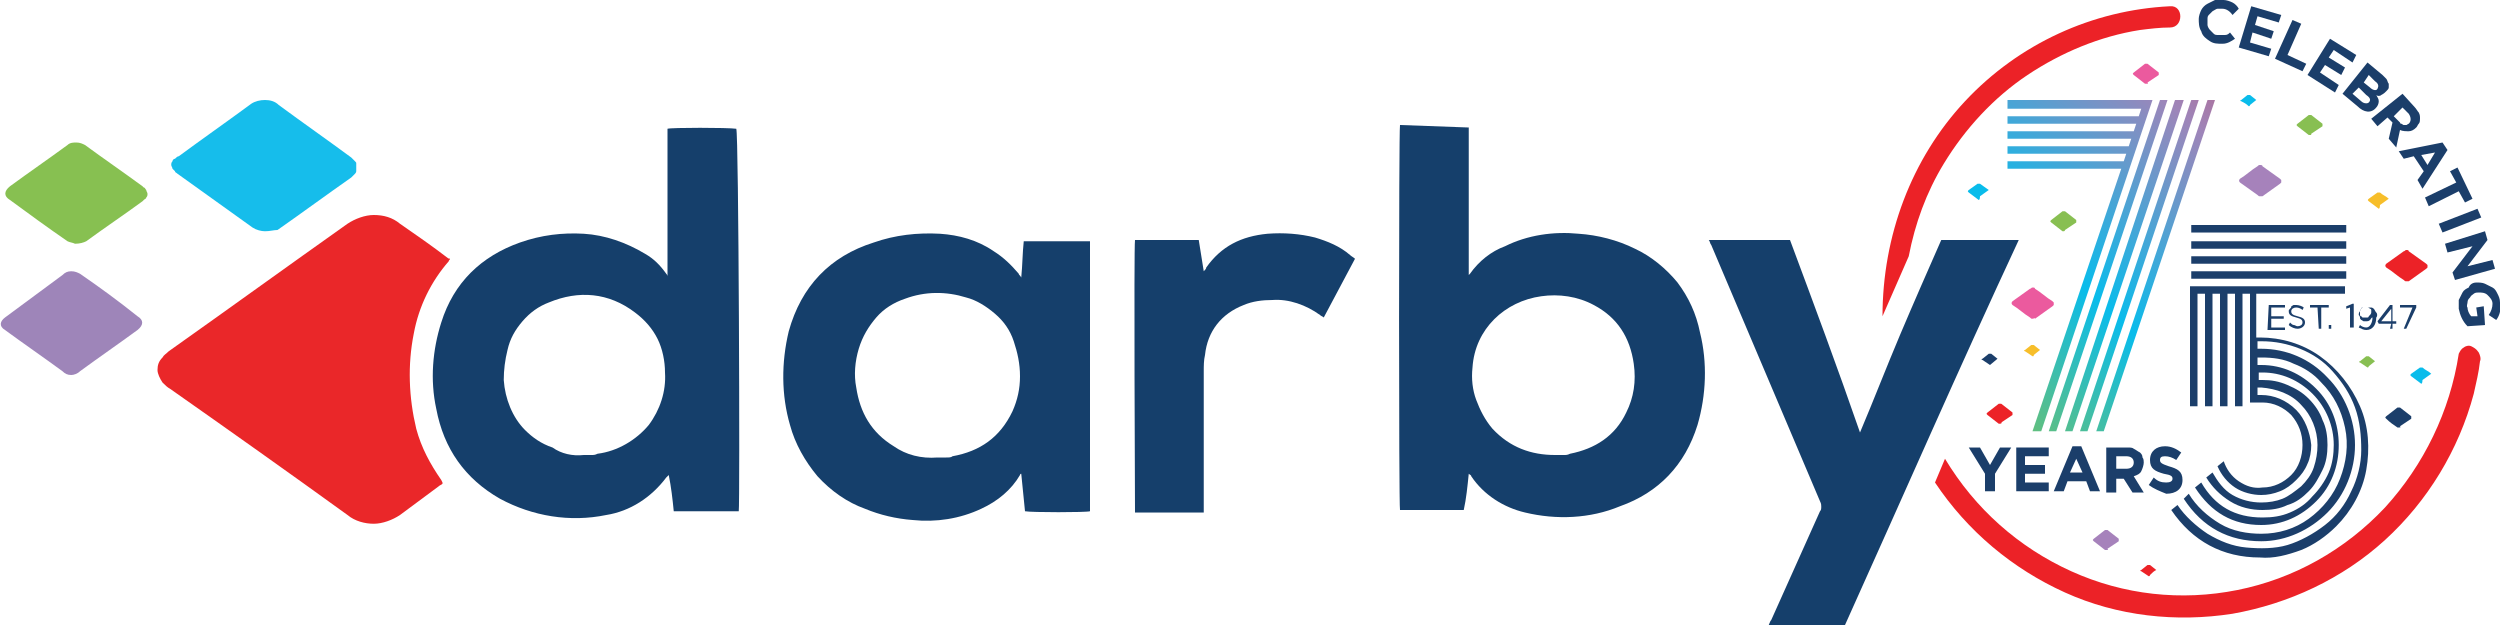
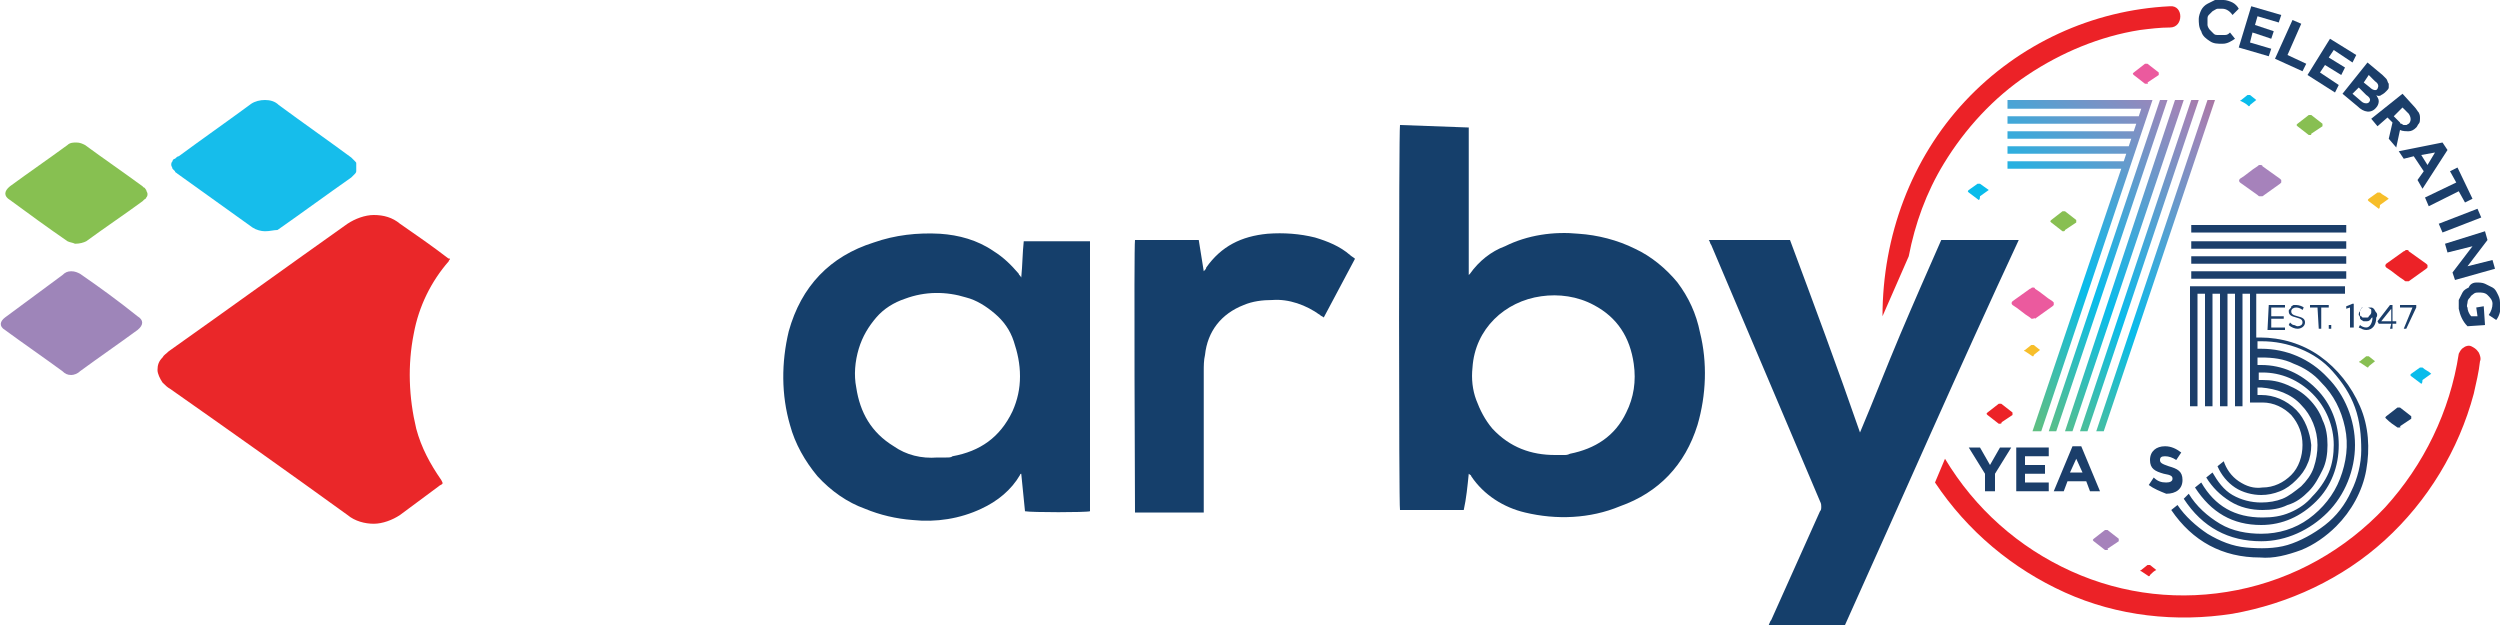
<svg xmlns="http://www.w3.org/2000/svg" version="1.1" id="Layer_1" x="0px" y="0px" viewBox="0 0 200 50" style="enable-background:new 0 0 200 50;" xml:space="preserve">
  <style type="text/css">
	.st0{fill:url(#Vector_00000029729210004604092720000007777813932776257974_);}
	.st1{fill:url(#Vector_2_00000179613070041995196040000017803818565220663685_);}
	.st2{fill:url(#Vector_3_00000091734153682536028130000005609425148002984586_);}
	.st3{fill:url(#Vector_4_00000142170039663936252280000011746239660344400282_);}
	.st4{fill:url(#Vector_5_00000177480564715843301550000016553045248999950235_);}
	.st5{fill:url(#Vector_6_00000129177252409008988980000001472565953606752943_);}
	.st6{fill:url(#Vector_7_00000137812766348980133940000014371886392756481429_);}
	.st7{fill:url(#Vector_8_00000128446374240703797230000005328407399019997333_);}
	.st8{fill:url(#Vector_9_00000106850351446485403060000007163234537377944489_);}
	.st9{fill:url(#Vector_10_00000176748436724649073770000001976013615080162236_);}
	.st10{fill:url(#Vector_11_00000150075182176408736510000003381938326145833380_);}
	.st11{fill:url(#Vector_12_00000016033249617729357100000002637660127300973473_);}
	.st12{fill:url(#Vector_13_00000067921843358659858730000014550935168838634127_);}
	.st13{fill:url(#Vector_14_00000103972957125545624610000017510796836974574234_);}
	.st14{fill:url(#Vector_15_00000041293888693734550510000000191945278459238577_);}
	.st15{fill:url(#Vector_16_00000065761878405640810650000016524542821274958763_);}
	.st16{fill:url(#Vector_17_00000036238740037536604870000001017172662992328073_);}
	.st17{fill:url(#Vector_18_00000104684408548474256300000000389405343127210136_);}
	.st18{fill:url(#Vector_19_00000065053177681881218080000004067639499636480147_);}
	.st19{fill:url(#Vector_20_00000121258154919280492740000014964340521260017827_);}
	.st20{fill:url(#Vector_21_00000119822865786666676260000017011882006664783291_);}
	.st21{fill:url(#Vector_22_00000103260947860524607870000011063658038775402905_);}
	.st22{fill:url(#Vector_23_00000060743597239291084420000003874247634035179939_);}
	.st23{fill:url(#Vector_24_00000009563732673662981360000017610416969213807770_);}
	.st24{fill:url(#Vector_25_00000178892757886343708050000008876616968083553209_);}
	.st25{fill:url(#Vector_26_00000052078436443395687900000003506305687164695182_);}
	.st26{fill:url(#Vector_27_00000037676355437179809140000018385214262916372655_);}
	.st27{fill:url(#Vector_28_00000002345755668285607940000014839041698796433829_);}
	.st28{fill:#88BF52;}
	.st29{fill:#A682BB;}
	.st30{fill:#EC2227;}
	.st31{fill:#EB5A9E;}
	.st32{fill:#1B3E6A;}
	.st33{fill:#F7BE2A;}
	.st34{fill:#09BCEB;}
	.st35{fill:#153F6B;}
	.st36{fill:#EA2729;}
	.st37{fill:#16BDEB;}
	.st38{fill:#87C051;}
	.st39{fill:#9E85B9;}
</style>
  <linearGradient id="Vector_00000177449903830173904730000018104692997768388798_" gradientUnits="userSpaceOnUse" x1="187.597" y1="55.311" x2="143.529" y2="8.536" gradientTransform="matrix(1 0 0 -1 0 52)">
    <stop offset="0" style="stop-color:#EC2227" />
    <stop offset="0.28" style="stop-color:#9E85B9" />
    <stop offset="0.52" style="stop-color:#09BCEB" />
    <stop offset="0.77" style="stop-color:#87C051" />
    <stop offset="1" style="stop-color:#1B3E6A" />
  </linearGradient>
  <path id="Vector" style="fill:url(#Vector_00000177449903830173904730000018104692997768388798_);" d="M162.6,34.5l7.1-21h-9.1v-0.6  h9.3l0.2-0.6h-9.5v-0.6h9.7l0.2-0.6h-9.9v-0.6h10.1l0.2-0.6h-10.3V9.3h10.5l0.2-0.6h-10.7V8h11.6l-8.9,26.5H162.6z M173.4,8  l-8.9,26.5h-0.6L172.8,8H173.4z M174.7,8l-8.9,26.5h-0.6L174,8H174.7z M175.9,8L167,34.5h-0.6L175.3,8H175.9z M177.2,8l-8.9,26.5  h-0.6L176.6,8H177.2z" />
  <linearGradient id="Vector_2_00000129891077094324066120000010714357131578984856_" gradientUnits="userSpaceOnUse" x1="7177.729" y1="4508.424" x2="3912.889" y2="2414.774" gradientTransform="matrix(1 0 0 -1 0 52)">
    <stop offset="0" style="stop-color:#EC2227" />
    <stop offset="0.28" style="stop-color:#9E85B9" />
    <stop offset="0.52" style="stop-color:#09BCEB" />
    <stop offset="0.77" style="stop-color:#87C051" />
    <stop offset="1" style="stop-color:#1B3E6A" />
  </linearGradient>
  <path id="Vector_2" style="fill:url(#Vector_2_00000129891077094324066120000010714357131578984856_);" d="M180,23.5h-0.6v9h-0.6v-9  h-0.6v9h-0.6v-9h-0.6v9h-0.6v-9h-0.6v9h-0.6v-9.6h12.4v0.6h-7.1V27h0.3c1.7,0,3.4,0.5,4.8,1.5c1.4,1,2.5,2.4,3.2,4  c0.7,1.6,0.8,3.4,0.5,5.1c-0.3,1.7-1.2,3.3-2.4,4.5c-0.8,0.8-1.8,1.5-2.8,1.9c-1.1,0.4-2.2,0.7-3.3,0.6c-3,0-5.4-1.3-7.1-3.8  l0.5-0.4c0.6,0.9,1.5,1.7,2.4,2.3c1,0.6,2,1,3.1,1.1s2.3,0.1,3.3-0.2s2.1-0.9,3-1.6c0.9-0.7,1.6-1.6,2.1-2.7c0.5-1,0.8-2.2,0.8-3.3  c0-1.1-0.1-2.3-0.5-3.4c-0.4-1.1-1-2-1.8-2.9c-0.7-0.8-1.6-1.4-2.6-1.8c-1-0.4-2-0.6-3.1-0.6h-0.3v0.6h0.3c2,0,3.9,0.8,5.3,2.3  c1.4,1.4,2.2,3.4,2.2,5.4c0,2-0.8,4-2.2,5.4c-1.4,1.4-3.3,2.3-5.3,2.3c-2.6,0-4.7-1.1-6.2-3.4l0.4-0.4c0.6,1,1.5,1.8,2.5,2.4  c1,0.6,2.2,0.8,3.3,0.8c1.4,0,2.7-0.4,3.8-1.2c1.1-0.8,2-1.9,2.5-3.2s0.7-2.7,0.4-4.1c-0.3-1.4-0.9-2.6-1.9-3.6  c-0.6-0.7-1.4-1.2-2.2-1.5c-0.8-0.4-1.7-0.5-2.6-0.5h-0.3v0.6h0.3c1.7,0,3.2,0.7,4.4,1.9c1.2,1.2,1.8,2.8,1.8,4.5  c0,1.7-0.6,3.3-1.8,4.5c-1.2,1.2-2.7,1.9-4.4,1.9c-2.3,0-4-1-5.3-3l0.5-0.4c1.1,1.9,2.7,2.8,4.9,2.8c0.8,0,1.5-0.1,2.2-0.4  c0.7-0.3,1.3-0.7,1.8-1.3c0.5-0.5,1-1.2,1.3-1.9s0.4-1.5,0.4-2.2c0-1.5-0.6-3-1.7-4.1s-2.5-1.7-4-1.7h-0.3v0.6h0.3  c0.7,0,1.3,0.1,2,0.4s1.2,0.6,1.7,1.1c0.5,0.5,0.9,1.1,1.1,1.7c0.3,0.6,0.4,1.3,0.4,2c0,0.7-0.1,1.4-0.4,2c-0.3,0.6-0.6,1.2-1.1,1.7  c-0.5,0.5-1,0.9-1.7,1.1c-0.6,0.3-1.3,0.4-2,0.4c-0.9,0-1.8-0.2-2.6-0.7c-0.8-0.5-1.4-1.1-1.9-1.9l0.5-0.4c0.4,0.7,0.9,1.4,1.6,1.8  c0.7,0.4,1.5,0.6,2.3,0.6c0.6,0,1.2-0.1,1.7-0.3c0.5-0.2,1-0.6,1.5-1c0.4-0.4,0.8-0.9,1-1.5c0.2-0.6,0.3-1.2,0.3-1.8  c0-1.2-0.5-2.4-1.3-3.2c-0.8-0.9-2-1.3-3.2-1.4h-0.3v0.6h0.3c1,0,2,0.4,2.8,1.2c0.7,0.7,1.1,1.8,1.2,2.8c0,0.5-0.1,1.1-0.3,1.5  c-0.2,0.5-0.5,0.9-0.9,1.3c-0.4,0.4-0.8,0.7-1.3,0.9c-0.5,0.2-1,0.3-1.5,0.3c-0.7,0-1.5-0.2-2.1-0.6c-0.6-0.4-1.1-1-1.4-1.7l0.5-0.4  c0.2,0.6,0.6,1.2,1.2,1.6c0.6,0.4,1.2,0.6,1.9,0.5c0.9,0,1.7-0.4,2.3-1c0.6-0.6,0.9-1.5,0.9-2.4s-0.3-1.7-0.9-2.4  c-0.6-0.6-1.4-1-2.3-1H180L180,23.5z M175.3,18h12.4v0.6h-12.4V18z M175.3,19.3h12.4v0.6h-12.4V19.3z M175.3,20.5h12.4v0.6h-12.4  V20.5z M175.3,21.7h12.4v0.6h-12.4V21.7z" />
  <linearGradient id="Vector_3_00000179642870681526839460000000027059505060658867_" gradientUnits="userSpaceOnUse" x1="1174.569" y1="1080.942" x2="700.549" y2="583.422" gradientTransform="matrix(1 0 0 -1 0 52)">
    <stop offset="0" style="stop-color:#EC2227" />
    <stop offset="0.28" style="stop-color:#9E85B9" />
    <stop offset="0.52" style="stop-color:#09BCEB" />
    <stop offset="0.77" style="stop-color:#87C051" />
    <stop offset="1" style="stop-color:#1B3E6A" />
  </linearGradient>
  <path id="Vector_3" style="fill:url(#Vector_3_00000179642870681526839460000000027059505060658867_);" d="M158.8,37.9l-1.3-2.1h0.9  l0.8,1.4l0.8-1.4h0.9l-1.3,2.1v1.4h-0.8V37.9z" />
  <linearGradient id="Vector_4_00000134964295959896763600000006758621073996130696_" gradientUnits="userSpaceOnUse" x1="1154.184" y1="819.29" x2="691.474" y2="443.72" gradientTransform="matrix(1 0 0 -1 0 52)">
    <stop offset="0" style="stop-color:#EC2227" />
    <stop offset="0.28" style="stop-color:#9E85B9" />
    <stop offset="0.52" style="stop-color:#09BCEB" />
    <stop offset="0.77" style="stop-color:#87C051" />
    <stop offset="1" style="stop-color:#1B3E6A" />
  </linearGradient>
  <path id="Vector_4" style="fill:url(#Vector_4_00000134964295959896763600000006758621073996130696_);" d="M161.3,35.8h2.6v0.7h-1.9  v0.7h1.6v0.7h-1.6v0.7h1.9v0.7h-2.6V35.8z" />
  <linearGradient id="Vector_5_00000124145089951461120120000003712156549295548805_" gradientUnits="userSpaceOnUse" x1="1183.524" y1="1154.372" x2="708.964" y2="622.262" gradientTransform="matrix(1 0 0 -1 0 52)">
    <stop offset="0" style="stop-color:#EC2227" />
    <stop offset="0.28" style="stop-color:#9E85B9" />
    <stop offset="0.52" style="stop-color:#09BCEB" />
    <stop offset="0.77" style="stop-color:#87C051" />
    <stop offset="1" style="stop-color:#1B3E6A" />
  </linearGradient>
  <path id="Vector_5" style="fill:url(#Vector_5_00000124145089951461120120000003712156549295548805_);" d="M165.8,35.7h0.7l1.5,3.6  h-0.8l-0.3-0.8h-1.5l-0.3,0.8h-0.8L165.8,35.7z M166.6,37.8l-0.5-1.1l-0.5,1.1H166.6z" />
  <linearGradient id="Vector_6_00000091722993706518395770000015369573553147434661_" gradientUnits="userSpaceOnUse" x1="1180.928" y1="939.665" x2="709.188" y2="507.92" gradientTransform="matrix(1 0 0 -1 0 52)">
    <stop offset="0" style="stop-color:#EC2227" />
    <stop offset="0.28" style="stop-color:#9E85B9" />
    <stop offset="0.52" style="stop-color:#09BCEB" />
    <stop offset="0.77" style="stop-color:#87C051" />
    <stop offset="1" style="stop-color:#1B3E6A" />
  </linearGradient>
-   <path id="Vector_6" style="fill:url(#Vector_6_00000091722993706518395770000015369573553147434661_);" d="M168.6,35.8h1.6  c0.2,0,0.4,0,0.5,0.1c0.2,0.1,0.3,0.2,0.5,0.3c0.1,0.1,0.2,0.2,0.2,0.4c0.1,0.1,0.1,0.3,0.1,0.4c0,0.2-0.1,0.5-0.2,0.7  s-0.3,0.3-0.6,0.4l0.8,1.3h-0.9l-0.7-1.1h-0.6v1.1h-0.8V35.8z M170.1,37.5c0.4,0,0.6-0.2,0.6-0.5c0-0.3-0.2-0.5-0.6-0.5h-0.8v1  L170.1,37.5z" />
  <linearGradient id="Vector_7_00000067211472385316928780000016580726779140042392_" gradientUnits="userSpaceOnUse" x1="1194.155" y1="852.611" x2="717.765" y2="461.472" gradientTransform="matrix(1 0 0 -1 0 52)">
    <stop offset="0" style="stop-color:#EC2227" />
    <stop offset="0.28" style="stop-color:#9E85B9" />
    <stop offset="0.52" style="stop-color:#09BCEB" />
    <stop offset="0.77" style="stop-color:#87C051" />
    <stop offset="1" style="stop-color:#1B3E6A" />
  </linearGradient>
  <path id="Vector_7" style="fill:url(#Vector_7_00000067211472385316928780000016580726779140042392_);" d="M171.9,38.8l0.4-0.6  c0.3,0.3,0.6,0.4,1,0.4c0.3,0,0.5-0.1,0.5-0.3c0-0.2-0.1-0.3-0.7-0.4c-0.7-0.2-1.1-0.4-1.1-1.1c0-0.7,0.5-1.1,1.2-1.1  c0.5,0,0.9,0.2,1.3,0.5l-0.4,0.6c-0.3-0.2-0.6-0.3-0.9-0.3c-0.3,0-0.4,0.1-0.4,0.3c0,0.2,0.1,0.3,0.7,0.5c0.7,0.2,1.1,0.4,1.1,1.1  c0,0.7-0.5,1.1-1.3,1.1C172.8,39.3,172.3,39.1,171.9,38.8z" />
  <linearGradient id="Vector_8_00000065756370746725843520000018317451806260618935_" gradientUnits="userSpaceOnUse" x1="707.394" y1="440.59" x2="462.296" y2="247.425" gradientTransform="matrix(1 0 0 -1 0 52)">
    <stop offset="0" style="stop-color:#EC2227" />
    <stop offset="0.28" style="stop-color:#9E85B9" />
    <stop offset="0.52" style="stop-color:#09BCEB" />
    <stop offset="0.77" style="stop-color:#87C051" />
    <stop offset="1" style="stop-color:#1B3E6A" />
  </linearGradient>
  <path id="Vector_8" style="fill:url(#Vector_8_00000065756370746725843520000018317451806260618935_);" d="M181.5,24.4h1.3v0.2h-1.1  v0.7h1v0.2h-1v0.7h1.1v0.2h-1.4L181.5,24.4z" />
  <linearGradient id="Vector_9_00000063631903149192419090000000094557880718838699_" gradientUnits="userSpaceOnUse" x1="723.098" y1="446.064" x2="471.454" y2="250.333" gradientTransform="matrix(1 0 0 -1 0 52)">
    <stop offset="0" style="stop-color:#EC2227" />
    <stop offset="0.28" style="stop-color:#9E85B9" />
    <stop offset="0.52" style="stop-color:#09BCEB" />
    <stop offset="0.77" style="stop-color:#87C051" />
    <stop offset="1" style="stop-color:#1B3E6A" />
  </linearGradient>
  <path id="Vector_9" style="fill:url(#Vector_9_00000063631903149192419090000000094557880718838699_);" d="M183.1,26l0.1-0.2  c0.1,0.1,0.2,0.2,0.3,0.2c0.1,0,0.2,0.1,0.3,0.1c0.2,0,0.4-0.1,0.4-0.3c0-0.2-0.1-0.3-0.5-0.4s-0.6-0.2-0.6-0.5c0-0.1,0-0.1,0.1-0.2  s0.1-0.1,0.1-0.2c0.1,0,0.1-0.1,0.2-0.1c0.1,0,0.1,0,0.2,0c0.2,0,0.5,0.1,0.6,0.2l-0.1,0.2c-0.1-0.1-0.3-0.2-0.5-0.2  c-0.2,0-0.4,0.1-0.4,0.3c0,0.2,0.1,0.3,0.5,0.4s0.6,0.2,0.6,0.5c0,0.3-0.3,0.5-0.6,0.5C183.6,26.3,183.3,26.2,183.1,26z" />
  <linearGradient id="Vector_10_00000021836909307736615300000009256688446450692492_" gradientUnits="userSpaceOnUse" x1="717.026" y1="471.536" x2="468.91" y2="263.984" gradientTransform="matrix(1 0 0 -1 0 52)">
    <stop offset="0" style="stop-color:#EC2227" />
    <stop offset="0.28" style="stop-color:#9E85B9" />
    <stop offset="0.52" style="stop-color:#09BCEB" />
    <stop offset="0.77" style="stop-color:#87C051" />
    <stop offset="1" style="stop-color:#1B3E6A" />
  </linearGradient>
  <path id="Vector_10" style="fill:url(#Vector_10_00000021836909307736615300000009256688446450692492_);" d="M185.4,24.6h-0.6v-0.2  h1.5v0.2h-0.6v1.7h-0.2L185.4,24.6z" />
  <linearGradient id="Vector_11_00000021800215073323126410000014741498508606729123_" gradientUnits="userSpaceOnUse" x1="264.839" y1="101.164" x2="228.228" y2="66.007" gradientTransform="matrix(1 0 0 -1 0 52)">
    <stop offset="0" style="stop-color:#EC2227" />
    <stop offset="0.28" style="stop-color:#9E85B9" />
    <stop offset="0.52" style="stop-color:#09BCEB" />
    <stop offset="0.77" style="stop-color:#87C051" />
    <stop offset="1" style="stop-color:#1B3E6A" />
  </linearGradient>
  <path id="Vector_11" style="fill:url(#Vector_11_00000021800215073323126410000014741498508606729123_);" d="M186.3,26h0.2v0.3h-0.2  V26z" />
  <linearGradient id="Vector_12_00000077310224911403709050000000148198492241783212_" gradientUnits="userSpaceOnUse" x1="518.073" y1="138.231" x2="364.002" y2="86.126" gradientTransform="matrix(1 0 0 -1 0 52)">
    <stop offset="0" style="stop-color:#EC2227" />
    <stop offset="0.28" style="stop-color:#9E85B9" />
    <stop offset="0.52" style="stop-color:#09BCEB" />
    <stop offset="0.77" style="stop-color:#87C051" />
    <stop offset="1" style="stop-color:#1B3E6A" />
  </linearGradient>
  <path id="Vector_12" style="fill:url(#Vector_12_00000077310224911403709050000000148198492241783212_);" d="M188,24.6l-0.3,0.1  l0-0.2l0.5-0.2h0.1v1.9H188L188,24.6z" />
  <linearGradient id="Vector_13_00000141425656573379067100000001806382591396814498_" gradientUnits="userSpaceOnUse" x1="730.154" y1="443.681" x2="477.746" y2="249.08" gradientTransform="matrix(1 0 0 -1 0 52)">
    <stop offset="0" style="stop-color:#EC2227" />
    <stop offset="0.28" style="stop-color:#9E85B9" />
    <stop offset="0.52" style="stop-color:#09BCEB" />
    <stop offset="0.77" style="stop-color:#87C051" />
    <stop offset="1" style="stop-color:#1B3E6A" />
  </linearGradient>
  <path id="Vector_13" style="fill:url(#Vector_13_00000141425656573379067100000001806382591396814498_);" d="M189.8,25.4L189.8,25.4  c-0.1,0-0.1,0.1-0.2,0.2c-0.1,0.1-0.2,0.1-0.3,0.1c-0.1,0-0.2,0-0.2,0c-0.1,0-0.1-0.1-0.2-0.1c-0.1-0.1-0.1-0.1-0.1-0.2  c0-0.1-0.1-0.2-0.1-0.2c0-0.1,0-0.2,0.1-0.3c0-0.1,0.1-0.2,0.1-0.2c0.1-0.1,0.1-0.1,0.2-0.1c0.1,0,0.2,0,0.3,0c0.1,0,0.2,0,0.3,0  c0.1,0,0.2,0.1,0.2,0.1c0.1,0.1,0.1,0.2,0.2,0.3s0.1,0.3,0,0.4c0,0.6-0.3,1-0.8,1c-0.2,0-0.4-0.1-0.6-0.2l0.1-0.2  c0.1,0.1,0.3,0.2,0.5,0.2C189.6,26.2,189.8,25.8,189.8,25.4z M189.7,25c0-0.1,0-0.1,0-0.2c0-0.1-0.1-0.1-0.1-0.1  c0,0-0.1-0.1-0.2-0.1s-0.1,0-0.2,0c-0.1,0-0.1,0-0.2,0c-0.1,0-0.1,0.1-0.1,0.1c0,0-0.1,0.1-0.1,0.1c0,0.1,0,0.1,0,0.2  c0,0.1,0,0.1,0,0.2c0,0.1,0.1,0.1,0.1,0.1c0,0,0.1,0.1,0.1,0.1c0.1,0,0.1,0,0.2,0c0.1,0,0.1,0,0.2,0c0.1,0,0.1-0.1,0.1-0.1  c0,0,0.1-0.1,0.1-0.1S189.7,25.1,189.7,25L189.7,25z" />
  <linearGradient id="Vector_14_00000048488024521137156400000007162741877597626549_" gradientUnits="userSpaceOnUse" x1="729.851" y1="494.805" x2="478.481" y2="276.241" gradientTransform="matrix(1 0 0 -1 0 52)">
    <stop offset="0" style="stop-color:#EC2227" />
    <stop offset="0.28" style="stop-color:#9E85B9" />
    <stop offset="0.52" style="stop-color:#09BCEB" />
    <stop offset="0.77" style="stop-color:#87C051" />
    <stop offset="1" style="stop-color:#1B3E6A" />
  </linearGradient>
  <path id="Vector_14" style="fill:url(#Vector_14_00000048488024521137156400000007162741877597626549_);" d="M191.3,25.9h-1  l-0.1-0.2l1-1.3h0.2v1.3h0.3v0.2h-0.3v0.4h-0.2L191.3,25.9z M191.3,25.7v-1l-0.8,1H191.3z" />
  <linearGradient id="Vector_15_00000119811437614890076810000018148853195801654455_" gradientUnits="userSpaceOnUse" x1="705.496" y1="397.761" x2="466.113" y2="224.673" gradientTransform="matrix(1 0 0 -1 0 52)">
    <stop offset="0" style="stop-color:#EC2227" />
    <stop offset="0.28" style="stop-color:#9E85B9" />
    <stop offset="0.52" style="stop-color:#09BCEB" />
    <stop offset="0.77" style="stop-color:#87C051" />
    <stop offset="1" style="stop-color:#1B3E6A" />
  </linearGradient>
  <path id="Vector_15" style="fill:url(#Vector_15_00000119811437614890076810000018148853195801654455_);" d="M193,24.6h-1v-0.2h1.3  v0.2l-0.8,1.7h-0.2L193,24.6z" />
  <linearGradient id="Vector_16_00000045593512098173997590000010255274445890771899_" gradientUnits="userSpaceOnUse" x1="24756.6" y1="13.508" x2="30497.699" y2="13.508" gradientTransform="matrix(1 0 0 -1 0 52)">
    <stop offset="0" style="stop-color:#EC2227" />
    <stop offset="0.28" style="stop-color:#9E85B9" />
    <stop offset="0.52" style="stop-color:#09BCEB" />
    <stop offset="0.77" style="stop-color:#87C051" />
    <stop offset="1" style="stop-color:#1B3E6A" />
  </linearGradient>
  <path id="Vector_16" style="fill:url(#Vector_16_00000045593512098173997590000010255274445890771899_);" d="M197.7,27.7  c-0.2-0.1-0.5,0-0.6,0.1c-0.2,0.1-0.3,0.3-0.4,0.5c-0.7,4.6-2.8,8.9-5.9,12.3c-3.2,3.4-7.3,5.7-11.8,6.6c-4.5,0.9-9.1,0.4-13.3-1.5  s-7.7-5-10.1-9l-0.8,1.9c2.6,3.9,6.2,6.9,10.4,8.8c4.2,1.9,8.9,2.4,13.4,1.7c4.5-0.8,8.8-2.8,12.2-5.9c3.4-3.1,5.9-7.2,7.1-11.7  c0.2-0.9,0.4-1.7,0.5-2.6c0.1-0.2,0-0.5-0.1-0.7C198.1,27.9,197.9,27.8,197.7,27.7z" />
  <linearGradient id="Vector_17_00000023966236041808217830000007613838320850866316_" gradientUnits="userSpaceOnUse" x1="13258" y1="39.234" x2="14969.6" y2="39.234" gradientTransform="matrix(1 0 0 -1 0 52)">
    <stop offset="0" style="stop-color:#EC2227" />
    <stop offset="0.28" style="stop-color:#9E85B9" />
    <stop offset="0.52" style="stop-color:#09BCEB" />
    <stop offset="0.77" style="stop-color:#87C051" />
    <stop offset="1" style="stop-color:#1B3E6A" />
  </linearGradient>
  <path id="Vector_17" style="fill:url(#Vector_17_00000023966236041808217830000007613838320850866316_);" d="M152.7,20.5  c0.5-2.6,1.4-5.1,2.8-7.4c1.7-2.8,4-5.3,6.7-7.1c2.7-1.8,5.8-3.1,9-3.6c0.8-0.1,1.6-0.2,2.4-0.2c1.1,0,1.1-1.8,0-1.7  c-6.2,0.3-12.1,3-16.4,7.6c-4.3,4.6-6.6,10.8-6.6,17.2L152.7,20.5z" />
  <linearGradient id="Vector_18_00000112602645332069968990000000514085535842136234_" gradientUnits="userSpaceOnUse" x1="1188.571" y1="1050.763" x2="716.771" y2="583.83" gradientTransform="matrix(1 0 0 -1 0 52)">
    <stop offset="0" style="stop-color:#EC2227" />
    <stop offset="0.28" style="stop-color:#9E85B9" />
    <stop offset="0.52" style="stop-color:#09BCEB" />
    <stop offset="0.77" style="stop-color:#87C051" />
    <stop offset="1" style="stop-color:#1B3E6A" />
  </linearGradient>
  <path id="Vector_18" style="fill:url(#Vector_18_00000112602645332069968990000000514085535842136234_);" d="M175.9,1.5  c0-0.2,0.1-0.5,0.2-0.7c0.1-0.2,0.3-0.4,0.5-0.5c0.2-0.1,0.4-0.2,0.6-0.3c0.2-0.1,0.5-0.1,0.7,0c0.2,0,0.5,0.1,0.7,0.2  c0.2,0.1,0.4,0.3,0.5,0.5l-0.5,0.5c-0.2-0.3-0.5-0.5-0.8-0.5c-0.1,0-0.3,0-0.4,0c-0.1,0-0.2,0.1-0.4,0.2c-0.1,0.1-0.2,0.2-0.3,0.3  c-0.1,0.1-0.1,0.2-0.1,0.4c0,0.1,0,0.3,0,0.4c0,0.1,0.1,0.3,0.2,0.4c0.1,0.1,0.2,0.2,0.3,0.3c0.1,0.1,0.2,0.1,0.4,0.1  c0.2,0,0.3,0,0.5,0c0.2,0,0.3-0.1,0.4-0.2l0.4,0.5c-0.3,0.2-0.6,0.4-1,0.4s-0.7,0-1-0.2c-0.3-0.2-0.6-0.4-0.7-0.8  C175.9,2.2,175.9,1.8,175.9,1.5L175.9,1.5z" />
  <linearGradient id="Vector_19_00000137105780162135449280000014996829078621377199_" gradientUnits="userSpaceOnUse" x1="1326.489" y1="1095.445" x2="791.889" y2="607.361" gradientTransform="matrix(1 0 0 -1 0 52)">
    <stop offset="0" style="stop-color:#EC2227" />
    <stop offset="0.28" style="stop-color:#9E85B9" />
    <stop offset="0.52" style="stop-color:#09BCEB" />
    <stop offset="0.77" style="stop-color:#87C051" />
    <stop offset="1" style="stop-color:#1B3E6A" />
  </linearGradient>
  <path id="Vector_19" style="fill:url(#Vector_19_00000137105780162135449280000014996829078621377199_);" d="M180.1,0.5l2.4,0.7  l-0.2,0.6l-1.7-0.5L180.4,2l1.5,0.5l-0.2,0.6l-1.5-0.5L180,3.4l1.7,0.5l-0.2,0.6l-2.4-0.7L180.1,0.5z" />
  <linearGradient id="Vector_20_00000047034154750854699290000005936845186658830012_" gradientUnits="userSpaceOnUse" x1="1259.499" y1="745.632" x2="757.349" y2="420.098" gradientTransform="matrix(1 0 0 -1 0 52)">
    <stop offset="0" style="stop-color:#EC2227" />
    <stop offset="0.28" style="stop-color:#9E85B9" />
    <stop offset="0.52" style="stop-color:#09BCEB" />
    <stop offset="0.77" style="stop-color:#87C051" />
    <stop offset="1" style="stop-color:#1B3E6A" />
  </linearGradient>
  <path id="Vector_20" style="fill:url(#Vector_20_00000047034154750854699290000005936845186658830012_);" d="M183.4,1.6l0.7,0.3  L183,4.4l1.5,0.7l-0.3,0.6l-2.2-1L183.4,1.6z" />
  <linearGradient id="Vector_21_00000165236345054779400170000001321314128420051101_" gradientUnits="userSpaceOnUse" x1="1413.519" y1="1256.636" x2="840.999" y2="692.086" gradientTransform="matrix(1 0 0 -1 0 52)">
    <stop offset="0" style="stop-color:#EC2227" />
    <stop offset="0.28" style="stop-color:#9E85B9" />
    <stop offset="0.52" style="stop-color:#09BCEB" />
    <stop offset="0.77" style="stop-color:#87C051" />
    <stop offset="1" style="stop-color:#1B3E6A" />
  </linearGradient>
  <path id="Vector_21" style="fill:url(#Vector_21_00000165236345054779400170000001321314128420051101_);" d="M186.4,3.1l2.1,1.3  L188.2,5l-1.5-1l-0.4,0.6l1.3,0.8L187.3,6L186,5.2l-0.4,0.6l1.5,1l-0.3,0.6L184.6,6L186.4,3.1z" />
  <linearGradient id="Vector_22_00000008136010907055213370000014974086449145553342_" gradientUnits="userSpaceOnUse" x1="1347.27" y1="1223.773" x2="806.91" y2="673.575" gradientTransform="matrix(1 0 0 -1 0 52)">
    <stop offset="0" style="stop-color:#EC2227" />
    <stop offset="0.28" style="stop-color:#9E85B9" />
    <stop offset="0.52" style="stop-color:#09BCEB" />
    <stop offset="0.77" style="stop-color:#87C051" />
    <stop offset="1" style="stop-color:#1B3E6A" />
  </linearGradient>
  <path id="Vector_22" style="fill:url(#Vector_22_00000008136010907055213370000014974086449145553342_);" d="M189.4,5l1.2,1  c0.1,0.1,0.2,0.2,0.3,0.3c0.1,0.1,0.1,0.3,0.2,0.4c0,0.1,0,0.2,0,0.3c0,0.1-0.1,0.2-0.2,0.3c-0.1,0.1-0.2,0.2-0.4,0.3  c-0.1,0.1-0.3,0.1-0.4,0c0.1,0.2,0.2,0.3,0.2,0.5c0,0.2-0.1,0.4-0.2,0.5c-0.4,0.5-1,0.4-1.5-0.1l-1.2-1L189.4,5z M189.3,7.6L188.7,7  l-0.5,0.5l0.7,0.6c0.2,0.2,0.5,0.2,0.6,0.1C189.7,8,189.6,7.8,189.3,7.6z M190.2,7.1c0.1-0.2,0.1-0.4-0.2-0.6L189.5,6l-0.4,0.6  l0.5,0.4C189.8,7.2,190.1,7.3,190.2,7.1L190.2,7.1z" />
  <linearGradient id="Vector_23_00000090289515928279588300000003731724365726195611_" gradientUnits="userSpaceOnUse" x1="1470.034" y1="1255.431" x2="873.544" y2="689.214" gradientTransform="matrix(1 0 0 -1 0 52)">
    <stop offset="0" style="stop-color:#EC2227" />
    <stop offset="0.28" style="stop-color:#9E85B9" />
    <stop offset="0.52" style="stop-color:#09BCEB" />
    <stop offset="0.77" style="stop-color:#87C051" />
    <stop offset="1" style="stop-color:#1B3E6A" />
  </linearGradient>
  <path id="Vector_23" style="fill:url(#Vector_23_00000090289515928279588300000003731724365726195611_);" d="M192.2,7.5l1,1.1  c0.1,0.1,0.2,0.3,0.3,0.4c0.1,0.2,0.1,0.3,0.1,0.5c0,0.1,0,0.3-0.1,0.4c-0.1,0.1-0.1,0.2-0.2,0.3c-0.2,0.2-0.4,0.3-0.6,0.3  c-0.2,0-0.5,0-0.7-0.1l-0.3,1.4l-0.6-0.7l0.3-1.3l-0.4-0.4l-0.8,0.7l-0.5-0.6L192.2,7.5z M192,9.8c0,0.1,0.1,0.1,0.1,0.1  c0.1,0,0.1,0.1,0.2,0.1c0.1,0,0.1,0,0.2,0c0.1,0,0.1-0.1,0.2-0.1c0.2-0.2,0.2-0.5,0-0.8l-0.5-0.5l-0.7,0.7L192,9.8z" />
  <linearGradient id="Vector_24_00000129888079948347776990000002569564427874133639_" gradientUnits="userSpaceOnUse" x1="1240.973" y1="1257.244" x2="752.113" y2="688.768" gradientTransform="matrix(1 0 0 -1 0 52)">
    <stop offset="0" style="stop-color:#EC2227" />
    <stop offset="0.28" style="stop-color:#9E85B9" />
    <stop offset="0.52" style="stop-color:#09BCEB" />
    <stop offset="0.77" style="stop-color:#87C051" />
    <stop offset="1" style="stop-color:#1B3E6A" />
  </linearGradient>
  <path id="Vector_24" style="fill:url(#Vector_24_00000129888079948347776990000002569564427874133639_);" d="M195.4,11.4l0.4,0.6  l-2,3.1l-0.4-0.7l0.5-0.7l-0.8-1.2l-0.8,0.2l-0.4-0.6L195.4,11.4z M194.2,13.2l0.6-1l-1.1,0.2L194.2,13.2z" />
  <linearGradient id="Vector_25_00000183938753904524926130000010238090941785458315_" gradientUnits="userSpaceOnUse" x1="1061.787" y1="1164.658" x2="657.987" y2="638.328" gradientTransform="matrix(1 0 0 -1 0 52)">
    <stop offset="0" style="stop-color:#EC2227" />
    <stop offset="0.28" style="stop-color:#9E85B9" />
    <stop offset="0.52" style="stop-color:#09BCEB" />
    <stop offset="0.77" style="stop-color:#87C051" />
    <stop offset="1" style="stop-color:#1B3E6A" />
  </linearGradient>
  <path id="Vector_25" style="fill:url(#Vector_25_00000183938753904524926130000010238090941785458315_);" d="M196.5,14.6l-0.5-0.9  l0.6-0.3l1.2,2.5l-0.6,0.3l-0.5-0.9l-2.4,1.2l-0.3-0.7L196.5,14.6z" />
  <linearGradient id="Vector_26_00000106108356561599214610000013426388707864467842_" gradientUnits="userSpaceOnUse" x1="650.999" y1="898.61" x2="439.009" y2="495.285" gradientTransform="matrix(1 0 0 -1 0 52)">
    <stop offset="0" style="stop-color:#EC2227" />
    <stop offset="0.28" style="stop-color:#9E85B9" />
    <stop offset="0.52" style="stop-color:#09BCEB" />
    <stop offset="0.77" style="stop-color:#87C051" />
    <stop offset="1" style="stop-color:#1B3E6A" />
  </linearGradient>
  <path id="Vector_26" style="fill:url(#Vector_26_00000106108356561599214610000013426388707864467842_);" d="M198.2,16.7l0.3,0.7  l-3.1,1.2l-0.3-0.7L198.2,16.7z" />
  <linearGradient id="Vector_27_00000164506445746646749420000000838995001921177227_" gradientUnits="userSpaceOnUse" x1="1271.367" y1="1257.03" x2="770.267" y2="685.19" gradientTransform="matrix(1 0 0 -1 0 52)">
    <stop offset="0" style="stop-color:#EC2227" />
    <stop offset="0.28" style="stop-color:#9E85B9" />
    <stop offset="0.52" style="stop-color:#09BCEB" />
    <stop offset="0.77" style="stop-color:#87C051" />
    <stop offset="1" style="stop-color:#1B3E6A" />
  </linearGradient>
  <path id="Vector_27" style="fill:url(#Vector_27_00000164506445746646749420000000838995001921177227_);" d="M198.8,18.5l0.2,0.7  l-1.6,2.1l2-0.5l0.2,0.7l-3.2,0.9l-0.2-0.6l1.6-2.1l-2,0.5l-0.2-0.7L198.8,18.5z" />
  <linearGradient id="Vector_28_00000161595463165527429870000001749538453430400937_" gradientUnits="userSpaceOnUse" x1="1155.637" y1="1096.005" x2="708.906" y2="597.453" gradientTransform="matrix(1 0 0 -1 0 52)">
    <stop offset="0" style="stop-color:#EC2227" />
    <stop offset="0.28" style="stop-color:#9E85B9" />
    <stop offset="0.52" style="stop-color:#09BCEB" />
    <stop offset="0.77" style="stop-color:#87C051" />
    <stop offset="1" style="stop-color:#1B3E6A" />
  </linearGradient>
  <path id="Vector_28" style="fill:url(#Vector_28_00000161595463165527429870000001749538453430400937_);" d="M198.1,22.6  c0.2,0,0.5,0,0.7,0.1c0.2,0.1,0.4,0.2,0.6,0.3c0.2,0.1,0.3,0.3,0.4,0.5s0.2,0.4,0.2,0.7c0.1,0.5,0,1-0.3,1.4l-0.6-0.4  c0.2-0.3,0.3-0.6,0.3-0.9c0-0.3-0.2-0.5-0.4-0.7c-0.2-0.2-0.5-0.2-0.7-0.2c-0.1,0-0.3,0-0.4,0.1c-0.1,0.1-0.2,0.1-0.3,0.3  c-0.1,0.1-0.2,0.2-0.2,0.4c0,0.1-0.1,0.3,0,0.4c0,0.2,0.1,0.5,0.3,0.7l0.5,0l-0.1-0.7l0.6-0.1l0.1,1.5l-1.4,0.1  c-0.4-0.4-0.6-0.9-0.7-1.4c0-0.2,0-0.5,0-0.7c0.1-0.2,0.2-0.4,0.3-0.6c0.1-0.2,0.3-0.3,0.5-0.4C197.6,22.7,197.9,22.6,198.1,22.6z" />
  <path id="Vector_29" class="st28" d="M165.1,18.5c0,0-0.1,0-0.1,0l-0.9-0.7c-0.1-0.1-0.1-0.1,0-0.2l0.9-0.7c0,0,0.1,0,0.1,0  s0.1,0,0.1,0l0.9,0.7h0c0,0,0,0,0,0c0,0,0,0,0,0.1c0,0,0,0,0,0.1c0,0,0,0,0,0l0,0l-0.9,0.6C165.2,18.4,165.2,18.5,165.1,18.5z" />
  <path id="Vector_30" class="st29" d="M168.5,44c0,0-0.1,0-0.1,0l-0.9-0.7c-0.1-0.1-0.1-0.1,0-0.2l0.9-0.7c0,0,0.1,0,0.1,0  c0.1,0,0.1,0,0.1,0l0.9,0.7l0,0c0,0,0,0,0,0c0,0,0,0,0,0.1s0,0,0,0.1c0,0,0,0,0,0l0,0l-0.9,0.6C168.7,44,168.6,44,168.5,44z" />
  <path id="Vector_31" class="st30" d="M160,33.9c0,0-0.1,0-0.1,0l-0.9-0.7c-0.1-0.1-0.1-0.1,0-0.2l0.9-0.7c0,0,0.1,0,0.1,0  c0.1,0,0.1,0,0.1,0l0.9,0.7l0,0c0,0,0,0,0,0s0,0,0,0.1s0,0,0,0.1s0,0,0,0l0,0l-0.9,0.6C160.2,33.8,160.1,33.9,160,33.9z" />
  <path id="Vector_32" class="st31" d="M171.7,6.7c0,0-0.1,0-0.1,0L170.7,6c-0.1-0.1-0.1-0.1,0-0.2l0.9-0.7c0,0,0.1,0,0.1,0  c0.1,0,0.1,0,0.1,0l0.9,0.7h0c0,0,0,0,0,0c0,0,0,0,0,0.1s0,0,0,0.1s0,0,0,0l0,0l-0.9,0.6C171.9,6.7,171.8,6.7,171.7,6.7z" />
  <path id="Vector_33" class="st28" d="M184.8,10.8c0,0-0.1,0-0.1,0l-0.9-0.7c-0.1-0.1-0.1-0.1,0-0.2l0.9-0.7c0,0,0.1,0,0.1,0  c0.1,0,0.1,0,0.1,0l0.9,0.7h0c0,0,0,0,0,0c0,0,0,0,0,0.1c0,0,0,0,0,0.1c0,0,0,0,0,0l0,0l-0.9,0.6C184.9,10.8,184.9,10.8,184.8,10.8z  " />
  <path id="Vector_34" class="st32" d="M191.9,34.2c0,0-0.1,0-0.1,0c-0.3-0.2-0.6-0.4-0.9-0.7c-0.1-0.1-0.1-0.1,0-0.2l0.9-0.7  c0,0,0.1,0,0.1,0c0.1,0,0.1,0,0.1,0l0.9,0.7l0,0c0,0,0,0,0,0c0,0,0,0,0,0.1c0,0,0,0,0,0.1c0,0,0,0,0,0l0,0l-0.9,0.6  C192.1,34.2,192,34.2,191.9,34.2z" />
-   <path id="Vector_35" class="st32" d="M159.2,29.2C159.2,29.2,159.2,29.2,159.2,29.2l-0.6-0.4c-0.1,0-0.1-0.1,0-0.1l0.5-0.4  c0,0,0.1,0,0.1,0c0,0,0.1,0,0.1,0l0.5,0.4c0,0,0,0,0,0c0,0,0,0,0,0c0,0,0,0,0,0c0,0,0,0,0,0h0L159.2,29.2  C159.3,29.2,159.2,29.2,159.2,29.2z" />
  <path id="Vector_36" class="st30" d="M171.9,46.1C171.9,46.1,171.8,46.1,171.9,46.1l-0.6-0.4c-0.1,0-0.1-0.1,0-0.1l0.5-0.4  c0,0,0.1,0,0.1,0s0.1,0,0.1,0l0.5,0.4c0,0,0,0,0,0c0,0,0,0,0,0c0,0,0,0,0,0c0,0,0,0,0,0c-0.2,0.1-0.3,0.2-0.5,0.4  C172,46.1,171.9,46.1,171.9,46.1z" />
  <path id="Vector_37" class="st33" d="M162.6,28.5C162.6,28.5,162.6,28.5,162.6,28.5l-0.6-0.4c-0.1,0-0.1-0.1,0-0.1l0.5-0.4  c0,0,0.1,0,0.1,0c0,0,0.1,0,0.1,0l0.5,0.4c0,0,0,0,0,0c0,0,0,0,0,0c0,0,0,0,0,0c0,0,0,0,0,0h0l-0.5,0.4  C162.7,28.5,162.7,28.5,162.6,28.5z" />
  <path id="Vector_38" class="st34" d="M179.9,8.5C179.9,8.5,179.9,8.5,179.9,8.5c-0.2-0.2-0.4-0.3-0.6-0.4c-0.1,0-0.1-0.1,0-0.1  l0.5-0.4c0,0,0.1,0,0.1,0s0.1,0,0.1,0l0.5,0.4c0,0,0,0,0,0c0,0,0,0,0,0c0,0,0,0,0,0c0,0,0,0,0,0L180,8.4  C180,8.5,179.9,8.5,179.9,8.5z" />
  <path id="Vector_39" class="st28" d="M189.4,29.4C189.4,29.4,189.3,29.4,189.4,29.4l-0.6-0.4c-0.1,0-0.1-0.1,0-0.1l0.5-0.4  c0,0,0.1,0,0.1,0s0.1,0,0.1,0l0.5,0.4c0,0,0,0,0,0c0,0,0,0,0,0c0,0,0,0,0,0c0,0,0,0,0,0h0l-0.5,0.4  C189.5,29.4,189.4,29.4,189.4,29.4z" />
  <path id="Vector_40" class="st34" d="M158.3,16C158.2,16,158.2,16,158.3,16l-0.8-0.6c-0.1-0.1-0.1-0.1,0-0.2l0.7-0.5  c0,0,0.1,0,0.1,0s0.1,0,0.1,0l0.7,0.5h0c0,0,0,0,0,0c0,0,0,0,0,0c0,0,0,0,0,0c0,0,0,0,0,0h0l-0.7,0.5C158.4,16,158.3,16,158.3,16z" />
  <path id="Vector_41" class="st33" d="M190.3,16.7C190.2,16.7,190.2,16.7,190.3,16.7l-0.8-0.6c-0.1-0.1-0.1-0.1,0-0.2l0.7-0.5  c0,0,0.1,0,0.1,0s0.1,0,0.1,0c0.2,0.2,0.5,0.3,0.7,0.5h0c0,0,0,0,0,0c0,0,0,0,0,0c0,0,0,0,0,0c0,0,0,0,0,0c0,0,0,0,0,0l-0.7,0.5  C190.4,16.7,190.3,16.7,190.3,16.7z" />
  <path id="Vector_42" class="st34" d="M193.7,30.7C193.6,30.7,193.6,30.7,193.7,30.7l-0.8-0.6c-0.1-0.1-0.1-0.1,0-0.2l0.7-0.5  c0,0,0.1,0,0.1,0s0.1,0,0.1,0c0.2,0.2,0.5,0.3,0.7,0.5h0c0,0,0,0,0,0c0,0,0,0,0,0c0,0,0,0,0,0c0,0,0,0,0,0l0,0l-0.7,0.5  C193.8,30.7,193.7,30.7,193.7,30.7z" />
  <path id="Vector_43" class="st31" d="M162.6,25.5c-0.1,0-0.1,0-0.2-0.1c-0.5-0.3-0.9-0.7-1.4-1c-0.1-0.1-0.1-0.2,0-0.3l1.4-1  c0.1,0,0.1-0.1,0.2-0.1c0.1,0,0.2,0,0.2,0.1c0.5,0.3,0.9,0.7,1.4,1l0,0c0,0,0,0,0.1,0.1c0,0,0,0.1,0,0.1c0,0,0,0.1,0,0.1  c0,0,0,0-0.1,0.1l0,0l-1.4,1C162.8,25.4,162.7,25.5,162.6,25.5z" />
  <path id="Vector_44" class="st30" d="M192.5,22.5c-0.1,0-0.1,0-0.2-0.1c-0.5-0.3-0.9-0.7-1.4-1c-0.1-0.1-0.1-0.2,0-0.3l1.4-1  c0.1,0,0.1-0.1,0.2-0.1c0.1,0,0.2,0,0.2,0.1l1.4,1l0,0c0,0,0,0,0.1,0.1c0,0,0,0.1,0,0.1c0,0,0,0.1,0,0.1c0,0,0,0-0.1,0.1l0,0l-1.4,1  C192.7,22.5,192.6,22.5,192.5,22.5z" />
  <path id="Vector_45" class="st29" d="M180.8,15.7c-0.1,0-0.1,0-0.2-0.1l-1.4-1c-0.1-0.1-0.1-0.2,0-0.3c0.5-0.3,0.9-0.7,1.4-1  c0.1-0.1,0.1-0.1,0.2-0.1s0.2,0,0.2,0.1l1.4,1l0,0c0,0,0,0,0.1,0.1c0,0,0,0.1,0,0.1c0,0,0,0.1,0,0.1c0,0,0,0-0.1,0.1c0,0,0,0,0,0  l-1.4,1C181,15.7,180.9,15.7,180.8,15.7z" />
  <path id="Vector_46" class="st35" d="M117.5,10.2V22c0,0,0.1-0.1,0.1-0.1c0.7-1,1.7-1.8,2.8-2.2c1.8-0.9,3.9-1.2,5.9-1  c1.5,0.1,3.1,0.5,4.5,1.2c1.3,0.6,2.5,1.6,3.4,2.7c0.9,1.2,1.5,2.5,1.8,4c0.6,2.4,0.5,5-0.2,7.4c-1,3.2-3.1,5.4-6.2,6.5  c-2.4,1-5.1,1.1-7.6,0.5c-1.7-0.4-3.3-1.4-4.3-2.9c0-0.1-0.1-0.1-0.2-0.2c-0.1,1-0.2,2-0.4,2.9H112c-0.1-0.3-0.1-30.3,0-30.8  L117.5,10.2z M124.4,36.4c0.2,0,0.5,0,0.7,0c0.2,0,0.3,0,0.5-0.1c2-0.4,3.6-1.4,4.5-3.3c0.6-1.2,0.8-2.5,0.6-3.9  c-0.3-2.1-1.3-3.7-3.2-4.7c-1.3-0.7-2.8-0.9-4.2-0.7c-2.9,0.4-5.3,2.6-5.5,5.7c-0.1,0.9,0,1.8,0.3,2.6c0.3,0.8,0.7,1.6,1.3,2.3  C120.8,35.8,122.5,36.4,124.4,36.4z" />
-   <path id="Vector_47" class="st35" d="M59.1,40.9h-5.2c-0.1-1-0.2-1.9-0.4-2.9c-0.1,0.1-0.1,0.1-0.2,0.2c-1.2,1.6-2.9,2.7-4.8,3  c-2.9,0.6-5.9,0.1-8.5-1.3c-2.8-1.6-4.5-4-5.1-7.2c-0.5-2.3-0.3-4.7,0.4-6.9c1-3.2,3.2-5.3,6.3-6.4c1.7-0.6,3.4-0.8,5.1-0.7  c1.7,0.1,3.4,0.7,4.9,1.6c0.7,0.4,1.2,0.9,1.7,1.6c0,0,0.1,0.1,0.1,0.2c0-0.6,0-1.2,0-1.7c0-0.6,0-1.1,0-1.7v-8.4  c0.3-0.1,4.8-0.1,5.5,0C59.1,10.4,59.2,40.4,59.1,40.9z M46.7,36.4c0.2,0,0.4,0,0.6,0c0.2,0,0.3,0,0.5-0.1c1.6-0.2,3.1-1.1,4.1-2.3  c0.9-1.2,1.4-2.7,1.3-4.2c0-0.9-0.2-1.9-0.6-2.7c-0.4-0.8-1-1.5-1.8-2.1c-2.1-1.6-4.5-1.8-6.9-0.8c-0.8,0.3-1.5,0.8-2.1,1.5  c-0.6,0.7-1,1.4-1.2,2.3c-0.2,0.8-0.3,1.6-0.3,2.4c0.1,1.5,0.7,3,1.7,4c0.6,0.6,1.3,1.1,2.2,1.4C44.9,36.3,45.8,36.5,46.7,36.4z" />
  <path id="Vector_48" class="st35" d="M81.7,22.2c0.1-1,0.1-2,0.2-2.9h5.3v21.6c-0.3,0.1-4.7,0.1-5.2,0c-0.1-1-0.2-2-0.3-3  c-0.1,0-0.1,0.1-0.1,0.1c-0.7,1.2-1.8,2.1-3.1,2.7c-1.7,0.8-3.6,1.1-5.5,0.9c-1.3-0.1-2.6-0.4-3.8-0.9c-1.4-0.5-2.7-1.4-3.8-2.6  c-1-1.2-1.8-2.6-2.2-4.1c-0.7-2.4-0.7-5-0.1-7.5c1-3.6,3.3-6,6.8-7.1c1.7-0.6,3.5-0.8,5.3-0.7c1.5,0.1,3,0.5,4.3,1.4  c0.8,0.5,1.4,1.1,2,1.8C81.5,22,81.6,22,81.7,22.2z M75,36.6c0.2,0,0.5,0,0.7,0c0.2,0,0.4,0,0.5-0.1c2.2-0.4,3.8-1.5,4.8-3.6  c0.4-0.9,0.6-1.8,0.6-2.8c0-1-0.2-1.9-0.5-2.8c-0.3-0.9-0.8-1.6-1.5-2.2c-0.7-0.6-1.5-1.1-2.3-1.3c-1.6-0.5-3.3-0.5-4.9,0.1  c-0.9,0.3-1.7,0.8-2.3,1.5c-0.6,0.7-1.1,1.5-1.4,2.5c-0.3,1-0.4,2.1-0.2,3.1c0.3,2,1.2,3.6,3,4.7C72.5,36.4,73.7,36.7,75,36.6z" />
  <path id="Vector_49" class="st36" d="M36,20.7c0,0.1-0.1,0.1-0.1,0.2c-1.4,1.6-2.4,3.6-2.8,5.8c-0.5,2.5-0.4,5.1,0.2,7.6  c0.4,1.5,1.1,2.8,2,4.1l0.1,0.2c0,0,0,0.1,0,0.1c-0.1,0.1-0.2,0.1-0.3,0.2L32,41.2c-0.6,0.4-1.4,0.7-2.1,0.7s-1.5-0.2-2.1-0.7  c-4.7-3.4-9.5-6.8-14.2-10.1c-0.2-0.1-0.4-0.3-0.6-0.5c-0.2-0.3-0.4-0.7-0.4-1c0-0.4,0.1-0.7,0.4-1c0.1-0.2,0.3-0.3,0.5-0.5  c4.8-3.4,9.5-6.8,14.3-10.2c0.6-0.4,1.4-0.7,2.1-0.7c0.8,0,1.5,0.2,2.1,0.7c1.3,0.9,2.6,1.8,3.9,2.8C35.9,20.6,35.9,20.7,36,20.7z" />
  <path id="Vector_50" class="st35" d="M147.6,50h-6.1c0.1-0.2,0.1-0.3,0.2-0.4c1.3-2.9,2.6-5.8,3.9-8.7c0.1-0.1,0.1-0.2,0.1-0.4  c0-0.1,0-0.2-0.1-0.4c-2.9-6.8-5.8-13.7-8.7-20.5c-0.1-0.1-0.1-0.3-0.2-0.4h6.5c1.9,5.1,3.8,10.2,5.6,15.4c1.1-2.6,2.1-5.2,3.2-7.8  c1.1-2.6,2.2-5.1,3.3-7.6h6.2C156.7,29.5,152.2,39.8,147.6,50z" />
  <path id="Vector_51" class="st35" d="M90.8,19.2h5.1l0.4,2.5c0.1-0.1,0.2-0.2,0.2-0.3c1.2-1.7,2.8-2.5,4.9-2.7  c1.3-0.1,2.6,0,3.8,0.3c1,0.3,2,0.7,2.8,1.4c0.1,0.1,0.3,0.2,0.4,0.3l-2.5,4.7c-0.1-0.1-0.2-0.1-0.3-0.2c-1.1-0.8-2.5-1.3-3.8-1.2  c-0.8,0-1.6,0.1-2.3,0.4c-1.8,0.7-2.9,2.1-3.1,4c-0.1,0.4-0.1,0.9-0.1,1.3c0,3.6,0,7.2,0,10.8v0.5h-5.5  C90.8,40.6,90.7,19.8,90.8,19.2z" />
  <path id="Vector_52" class="st37" d="M21.2,18.5c-0.3,0-0.7-0.1-1-0.3l-6-4.3c-0.1-0.1-0.2-0.1-0.2-0.2c-0.1-0.1-0.1-0.1-0.2-0.2  c0-0.1-0.1-0.2-0.1-0.3c0-0.1,0-0.2,0.1-0.3c0-0.1,0.1-0.2,0.2-0.2c0.1-0.1,0.2-0.2,0.3-0.2c1.9-1.4,3.9-2.8,5.8-4.2  C20.4,8.1,20.8,8,21.2,8c0.4,0,0.8,0.1,1.1,0.4c1.9,1.4,3.9,2.8,5.8,4.2c0.1,0.1,0.2,0.2,0.3,0.3c0.1,0.1,0.1,0.1,0.1,0.2  c0,0.1,0,0.2,0,0.3c0,0.1,0,0.2,0,0.3c0,0.1-0.1,0.2-0.1,0.2c-0.1,0.1-0.2,0.2-0.3,0.3c-2,1.4-3.9,2.8-5.9,4.2  C21.9,18.4,21.6,18.5,21.2,18.5z" />
  <path id="Vector_53" class="st38" d="M6,19.5c-0.2-0.1-0.4-0.1-0.6-0.2c-1.6-1.1-3.1-2.2-4.6-3.3c-0.5-0.3-0.5-0.7,0-1.1  c1.5-1.1,3.1-2.2,4.6-3.3c0.2-0.2,0.5-0.2,0.7-0.2c0.3,0,0.5,0.1,0.7,0.2c1.5,1.1,3.1,2.2,4.6,3.3l0.1,0.1c0.1,0,0.1,0.1,0.2,0.2  c0,0.1,0.1,0.2,0.1,0.3c0,0.1,0,0.2-0.1,0.3c0,0.1-0.1,0.1-0.2,0.2c0,0-0.1,0.1-0.1,0.1c-1.5,1.1-3,2.1-4.5,3.2  C6.7,19.4,6.4,19.5,6,19.5z" />
  <path id="Vector_54" class="st39" d="M5.7,21.7c0.3,0,0.5,0.1,0.7,0.2C8,23,9.5,24.1,11,25.3c0.5,0.3,0.5,0.7,0,1.1  c-1.5,1.1-3.1,2.2-4.6,3.3c-0.2,0.2-0.5,0.3-0.7,0.3c-0.3,0-0.5-0.1-0.7-0.3c-1.5-1.1-3.1-2.2-4.6-3.3c-0.5-0.3-0.4-0.7,0-1L5,22  C5.2,21.8,5.4,21.7,5.7,21.7z" />
</svg>